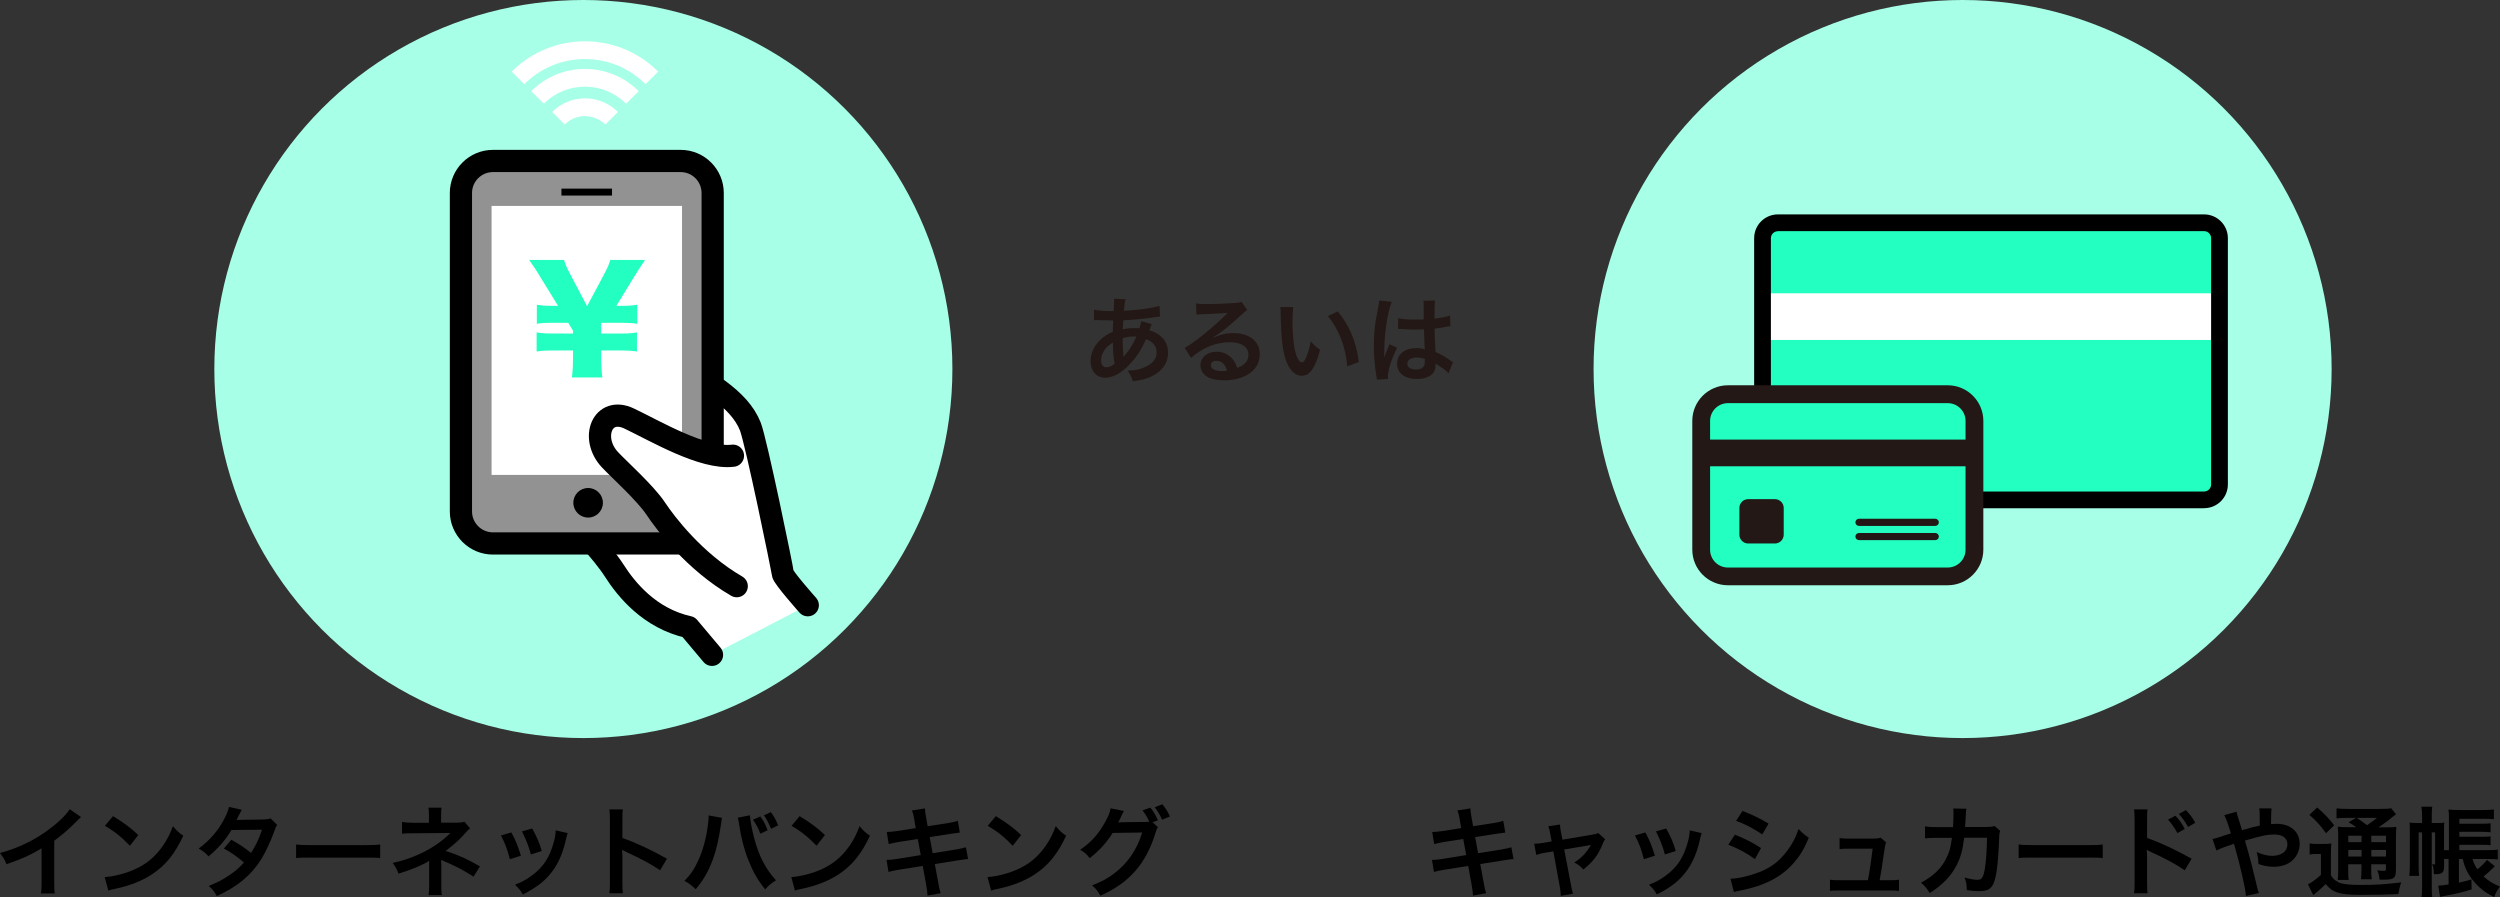
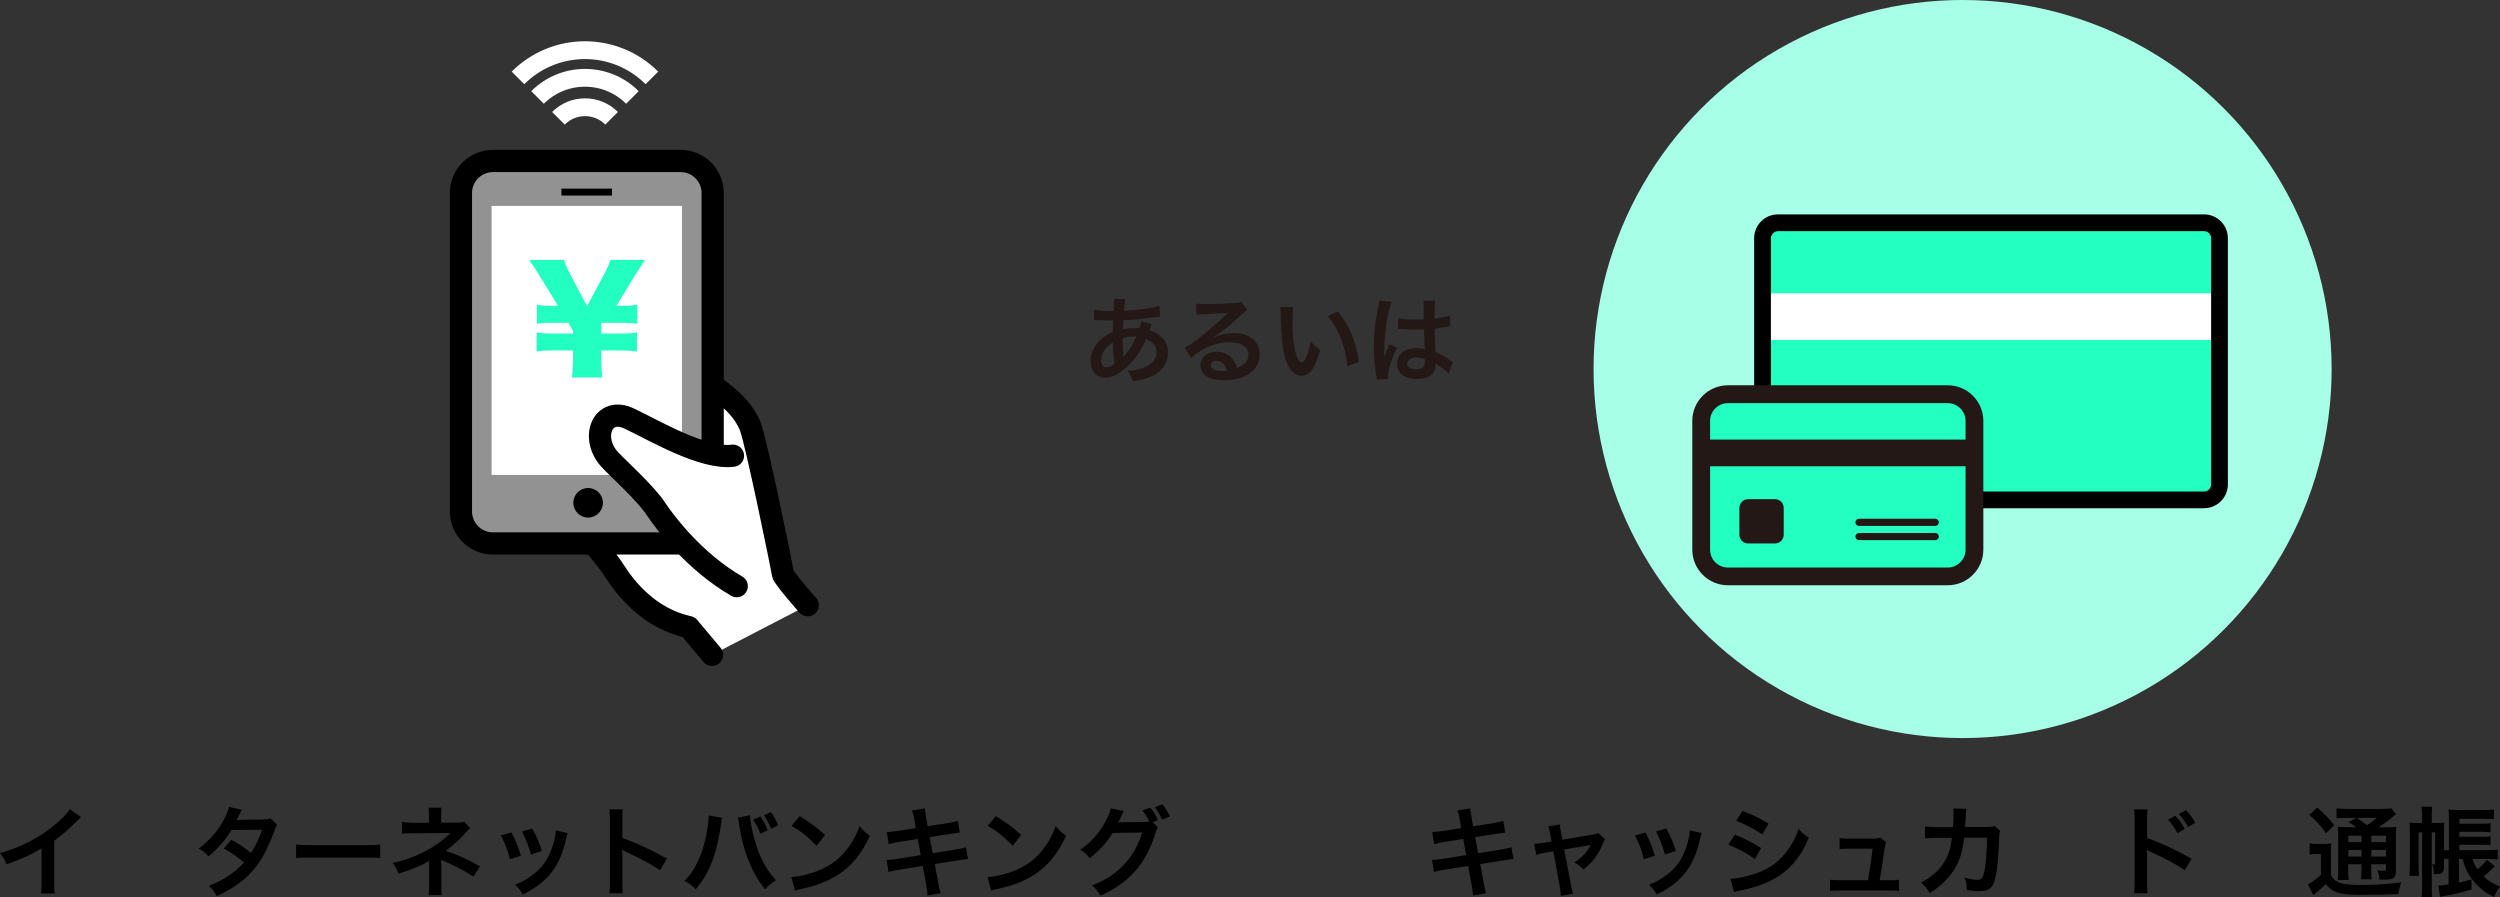
<svg xmlns="http://www.w3.org/2000/svg" id="_レイヤー_2" data-name="レイヤー 2" width="356.81" height="128.06" viewBox="0 0 356.81 128.06">
  <rect x="0" y="0" width="356.81" height="128.06" fill="#333333" stroke="none" />
  <defs>
    <style>
      .cls-1 {
        stroke: #000;
        stroke-linecap: round;
        stroke-linejoin: round;
        stroke-width: 3.17px;
      }

      .cls-1, .cls-2 {
        fill: #fff;
      }

      .cls-3 {
        fill: #22ffc1;
      }

      .cls-4 {
        fill: #a6ffe6;
      }

      .cls-5 {
        fill: #929293;
      }

      .cls-6 {
        fill: none;
        stroke: #fff;
        stroke-miterlimit: 10;
        stroke-width: 2.54px;
      }

      .cls-7 {
        fill: #231815;
      }
    </style>
  </defs>
  <g id="_レイヤー_1-2" data-name="レイヤー 1">
    <g>
      <g>
        <path d="M208.35,116.99c-.13-.69-.18-.92-.34-1.32l1.85-.29c.01,.36,.07,.77,.17,1.32l.22,1.22,2.96-.46c.69-.11,.98-.18,1.34-.31l.29,1.68q-.38,.03-1.34,.18l-2.96,.46,.42,2.3,3.29-.52c.59-.1,1.08-.21,1.46-.32l.31,1.68c-.29,.01-.35,.01-.64,.07-.08,0-.15,.01-.22,.03-.1,.01-.28,.04-.56,.08l-3.33,.53,.5,2.72c.17,.92,.18,.97,.34,1.44l-1.88,.34c-.01-.42-.07-.81-.18-1.47l-.5-2.76-3.46,.55c-.67,.11-.92,.17-1.43,.31l-.28-1.72c.48,0,.88-.04,1.48-.14l3.4-.55-.42-2.3-2.61,.41c-.64,.11-1.16,.21-1.54,.32l-.28-1.72c.5-.01,.95-.07,1.54-.15l2.6-.41-.21-1.19Z" />
        <path d="M221.25,118.98c-.11-.6-.14-.74-.27-1.05l1.67-.25c0,.28,.04,.59,.14,1.08l.21,1.08,4.19-.7c.41-.06,.64-.13,.92-.24l.98,.88c-.13,.18-.21,.34-.35,.67-.62,1.55-1.41,2.61-2.76,3.64-.5-.53-.71-.69-1.3-.99,1.04-.64,1.81-1.46,2.38-2.51q-.17,.04-.52,.1l-3.29,.55,.99,5.18q.14,.77,.27,1.13l-1.75,.31c0-.36-.03-.67-.11-1.13l-.95-5.22-1.21,.2c-.49,.08-.83,.17-1.23,.31l-.29-1.6c.45,0,.8-.04,1.33-.13l1.16-.2-.21-1.11Z" />
        <path d="M234.83,118.81c.59,1.08,.87,1.75,1.37,3.32l-1.58,.5c-.36-1.41-.64-2.16-1.27-3.39l1.48-.43Zm8.04,.1c-.08,.21-.11,.28-.2,.71-.41,1.91-1.04,3.45-1.93,4.66-1.04,1.41-2.2,2.33-4.27,3.38-.36-.62-.53-.83-1.12-1.39,.98-.38,1.56-.69,2.38-1.29,1.64-1.19,2.58-2.62,3.18-4.86,.18-.69,.25-1.18,.25-1.61l1.71,.39Zm-5.06-.67c.74,1.39,1.01,2,1.36,3.22l-1.55,.49c-.27-1.06-.69-2.14-1.27-3.29l1.47-.42Z" />
        <path d="M247.61,119.13c1.44,.57,2.52,1.12,3.73,1.91l-.87,1.58c-1.12-.83-2.37-1.5-3.8-2.06l.94-1.43Zm-.63,6.28c1.06-.01,2.59-.35,4.05-.91,1.74-.67,2.93-1.58,4.05-3.08,.76-1.01,1.19-1.85,1.62-3.1,.57,.6,.78,.78,1.46,1.25-.64,1.55-1.23,2.52-2.1,3.54-1.78,2.05-4.16,3.29-7.61,3.98-.5,.1-.7,.14-.98,.22l-.49-1.91Zm1.71-9.67c1.44,.56,2.55,1.09,3.73,1.81l-.9,1.54c-1.27-.85-2.52-1.51-3.74-1.93l.91-1.41Z" />
        <path d="M269.74,125.63c.64,0,.91-.01,1.29-.08v1.6c-.38-.04-.7-.06-1.29-.06h-7.27c-.62,0-.91,.01-1.29,.06v-1.6c.39,.07,.64,.08,1.29,.08h4.13c.24-1.25,.53-3.22,.67-4.5h-3.47c-.67,0-.88,.01-1.25,.06v-1.58c.35,.06,.74,.08,1.29,.08h3.54c.49,0,.7-.03,1.04-.13l.77,.67q-.17,.43-.32,1.6c-.21,1.54-.36,2.54-.6,3.8h1.47Z" />
        <path d="M285.48,118.59c-.11,.25-.14,.45-.15,.94-.04,1.58-.2,3.74-.34,4.66-.36,2.42-.85,3-2.54,3-.53,0-1.01-.04-1.74-.15-.03-.88-.07-1.15-.32-1.79,.83,.22,1.39,.32,1.85,.32,.6,0,.81-.31,1.04-1.53,.17-.97,.31-2.87,.31-4.48h-3.26c-.2,1.76-.49,2.82-1.12,4.02-.77,1.48-2.02,2.76-3.78,3.88-.48-.74-.67-.97-1.26-1.48,1.75-.92,2.9-2.03,3.64-3.53,.38-.77,.59-1.46,.71-2.44,.03-.2,.06-.34,.07-.43h-2.33c-.85,.01-1.05,.03-1.51,.08v-1.72c.46,.08,.84,.11,1.54,.11h2.45c.04-.55,.07-1.36,.07-1.76v-.35c0-.18,0-.29-.04-.55l1.88,.04c-.03,.18-.04,.24-.06,.43,0,.08-.01,.17-.01,.27q-.03,.29-.06,1.02c-.01,.31-.01,.43-.06,.88h3.11c.63-.01,.76-.03,1.11-.14l.8,.7Z" />
-         <path d="M288.1,120.52c.62,.08,.88,.1,2.27,.1h7.47c1.39,0,1.65-.01,2.27-.1v1.95c-.56-.07-.71-.07-2.28-.07h-7.44c-1.57,0-1.72,0-2.28,.07v-1.95Z" />
        <path d="M304.58,127.5c.07-.45,.08-.83,.08-1.57v-8.98c0-.69-.03-1.05-.08-1.43h1.92c-.06,.42-.06,.6-.06,1.47v2.61c1.92,.67,4.12,1.7,6.36,2.96l-.98,1.65c-1.16-.8-2.62-1.6-4.96-2.68-.32-.15-.36-.17-.48-.24,.04,.39,.06,.56,.06,.95v3.7c0,.73,.01,1.09,.06,1.55h-1.92Zm5.9-11.08c.57,.6,.88,1.04,1.34,1.89l-1.05,.59c-.42-.77-.84-1.37-1.34-1.92l1.05-.56Zm1.81,1.61c-.41-.73-.8-1.3-1.32-1.86l1.01-.55c.56,.57,.92,1.06,1.34,1.81l-1.04,.6Z" />
-         <path d="M321.34,118.1c.39-.1,.63-.15,1.19-.27q0-.28-.01-.77c-.01-1.22-.01-1.32-.08-1.68h1.76q-.06,.43-.07,2.24c.34-.03,.53-.04,.81-.04,1.98,0,3.28,1.13,3.28,2.86,0,.94-.42,1.85-1.13,2.44-.66,.55-1.53,.83-2.59,.83-.69,0-1.43-.14-2.17-.39-.01-.67-.06-.94-.25-1.72,.84,.38,1.53,.55,2.24,.55,.6,0,1.15-.17,1.58-.46,.36-.27,.57-.7,.57-1.19,0-.88-.69-1.4-1.86-1.4-.99,0-1.83,.17-4.2,.87,.87,3.04,.94,3.31,1.78,6.81,.07,.29,.1,.39,.21,.67l-1.85,.42c-.07-1.12-.84-4.44-1.71-7.45-.18,.08-.21,.08-.7,.25-.5,.15-1.44,.53-1.81,.71l-.55-1.64c.41-.08,.59-.13,1.27-.36,.57-.2,.69-.22,1.36-.43-.42-1.37-.69-2.11-.95-2.61l1.74-.49q.08,.45,.49,1.65c.11,.35,.17,.53,.29,.99l1.36-.38Z" />
        <path d="M329.64,120.38c.35,.06,.59,.07,1.06,.07h.98c.42,0,.74-.01,1.06-.07-.04,.43-.06,.77-.06,1.53v3c.24,.41,.39,.57,.69,.78,.27,.18,.5,.31,.7,.36,.64,.17,1.51,.25,2.79,.25,2.28,0,3.05-.04,5.85-.36-.18,.5-.31,1.06-.41,1.67-1.83,.08-3.25,.11-5.6,.11-1.43,0-2.54-.13-3.15-.35-.69-.25-1.05-.52-1.62-1.19-.1,.1-.17,.17-.22,.21q-.49,.5-1.55,1.36l-.76-1.54c.52-.24,1.18-.73,1.85-1.34v-2.98h-.71c-.35,0-.57,.01-.9,.07v-1.57Zm1.08-5.13c1.01,.88,1.75,1.64,2.42,2.54l-1.16,1.13c-.81-1.12-1.4-1.78-2.38-2.62l1.12-1.05Zm5.63,2.84c-.76-.52-.78-.53-1.16-.73l1.08-.63h-1.33c-.69,0-1.01,.01-1.46,.07v-1.43c.45,.06,.88,.08,1.67,.08h4.54c.88,0,1.33-.03,1.58-.1l.71,.87c-.22,.14-.29,.2-.7,.53-.56,.48-1.25,.97-1.81,1.33h1.12c.7,0,1.09-.01,1.43-.07-.04,.38-.06,.84-.06,1.62v4.31c0,.8-.06,1.08-.25,1.29-.25,.24-.6,.32-1.47,.32-.13,0-.36,0-.63-.01-.04-.56-.13-.91-.32-1.33,.38,.06,.7,.08,.92,.08,.31,0,.32-.03,.32-.39v-.55h-2.1v.59c0,.77,.01,1.12,.08,1.55h-1.55c.06-.41,.08-.83,.08-1.55v-.59h-1.89v.71c0,.83,.01,1.19,.08,1.53h-1.58c.06-.38,.07-.81,.07-1.53v-4.43c0-.81-.01-1.16-.06-1.64,.43,.06,.84,.07,1.57,.07h1.11Zm-1.19,1.19v.91h1.89v-.91h-1.89Zm0,2.97h1.89v-.94h-1.89v.94Zm1.22-5.52c.5,.35,.63,.43,1.46,1.05,.99-.7,1.01-.71,1.4-1.05h-2.86Zm2.06,3.46h2.1v-.91h-2.1v.91Zm2.1,1.12h-2.1v.94h2.1v-.94Z" />
        <path d="M350.95,122.59v3.38c.71-.15,.97-.22,1.78-.46l.03,1.43c-1.25,.39-1.82,.53-3.81,.92-.06,0-.1,.01-.7,.14l-.25-1.6c.28,0,.6-.03,1.47-.17v-3.64h-.64v1.01c0,.91-.25,1.16-1.09,1.16h-.38c-.01-.74-.07-1.08-.25-1.41h.13c.07,.03,.14,.03,.2,.03,.08,0,.11-.03,.11-.14v-4.44h-.48v7.61c0,.83,.01,1.27,.08,1.65h-1.54c.07-.42,.08-.85,.08-1.67v-7.59h-.49v4.78c0,.67,.01,1.04,.06,1.43h-1.39c.04-.42,.07-.92,.07-1.51v-4.83c0-.59-.01-.95-.04-1.27,.27,.04,.64,.06,1.13,.06h.66v-.91c-.01-.64-.03-1.06-.1-1.41h1.55c-.06,.35-.07,.76-.07,1.41v.91h.8c.5,0,.73-.01,.99-.06-.04,.38-.04,.56-.04,1.19v2.75h.7v-4.43c0-.67-.01-.98-.07-1.37,.42,.04,.9,.07,1.53,.07h3.39c.73,0,1.19-.03,1.57-.08v1.39c-.38-.04-.64-.06-1.36-.06h-3.57v.7h3.32c.55,0,.85-.01,1.13-.07v1.3c-.29-.04-.78-.07-1.13-.07h-3.32v.7h3.32c.57,0,.85-.01,1.13-.06v1.27c-.34-.04-.59-.06-1.13-.06h-3.32v.76h4.23c.56,0,.94-.01,1.25-.07v1.41c-.43-.04-.83-.07-1.3-.07h-2.3c.17,.59,.35,.95,.7,1.47,.66-.53,.99-.88,1.36-1.34l1.12,.9c-.76,.76-1.04,1.01-1.61,1.46,.7,.64,1.43,1.09,2.35,1.44-.41,.52-.64,.95-.83,1.51-1.02-.53-1.43-.8-2.09-1.39-1.27-1.15-2.07-2.49-2.4-4.05h-.55Z" />
      </g>
      <g>
        <path class="cls-7" d="M164.39,46.25q-.05,.11-.16,.39c-.13,.38-.15,.39-.19,.51,.55,.13,.94,.32,1.4,.66,.86,.64,1.27,1.48,1.27,2.54,0,1.46-.79,2.6-2.31,3.35-.79,.39-1.56,.59-2.74,.71-.15-.58-.27-.82-.71-1.52,1.09-.01,1.77-.16,2.56-.54,1.07-.51,1.57-1.17,1.57-2.09,0-.84-.55-1.53-1.5-1.85-.74,1.6-1.37,2.56-2.33,3.57-1.21,1.27-2.4,1.93-3.51,1.93-1.25,0-2.09-.95-2.09-2.35,0-1.1,.47-2.16,1.33-3,.54-.52,1.03-.86,1.84-1.21,0-.43,.03-.97,.05-1.61-.15,0-.87-.01-2.17-.05h-.25s-.16,0-.31,.01v-1.5c.6,.13,1.4,.2,2.51,.2h.29q.01-.27,.05-.8c.01-.17,.03-.51,.03-.76,0-.05,0-.11-.03-.21l1.66,.08c-.11,.36-.16,.71-.24,1.65,2.15-.12,4.05-.39,5.08-.71l.07,1.54c-.19,.01-.24,.01-.52,.05-1.48,.24-3.65,.44-4.72,.47-.04,.58-.05,1.01-.07,1.29,.72-.15,1.03-.17,1.85-.17,.16,0,.27,0,.51,.03,.15-.43,.23-.71,.27-1.02l1.52,.43Zm-6.64,3.55c-.4,.52-.6,1.07-.6,1.64,0,.6,.29,.98,.76,.98,.38,0,.74-.16,1.17-.51-.17-.87-.24-1.73-.24-3.03-.59,.39-.82,.59-1.09,.93Zm2.63,1.11q.05-.08,.15-.19c.63-.71,1.17-1.57,1.66-2.68-.15-.01-.21-.01-.35-.01-.59,0-1.07,.07-1.61,.24,.01,1.23,.01,1.37,.09,2.31q.01,.08,.01,.17c0,.07,0,.08,.01,.15h.03Z" />
        <path class="cls-7" d="M173.21,48.16c1.22-.48,1.81-.62,2.82-.62,2.29,0,3.77,1.18,3.77,3.02,0,1.27-.63,2.29-1.82,2.96-.87,.5-2.01,.76-3.25,.76-1.13,0-2.07-.21-2.6-.62-.51-.38-.8-.94-.8-1.54,0-1.11,.97-1.92,2.31-1.92,.94,0,1.76,.39,2.32,1.1,.27,.34,.42,.63,.62,1.21,1.11-.42,1.6-.99,1.6-1.94,0-1.05-1.03-1.73-2.66-1.73-1.96,0-3.92,.79-5.53,2.25l-.91-1.45c.47-.23,1.01-.59,1.89-1.26,1.25-.95,2.99-2.45,4.01-3.49,.03-.03,.16-.16,.24-.24h-.01c-.51,.05-1.37,.11-3.8,.21-.29,.01-.39,.03-.64,.07l-.07-1.61c.46,.05,.84,.08,1.58,.08,1.14,0,2.78-.07,4.08-.16,.47-.04,.62-.07,.83-.17l.83,1.18c-.23,.12-.32,.2-.7,.55-.67,.62-1.65,1.49-2.11,1.88-.24,.2-1.21,.93-1.48,1.1q-.34,.23-.55,.35l.03,.03Zm.4,3.34c-.48,0-.79,.24-.79,.62,0,.54,.6,.84,1.6,.84,.25,0,.32,0,.7-.05-.24-.93-.75-1.41-1.5-1.41Z" />
        <path class="cls-7" d="M184.58,43.84c-.07,.5-.11,1.15-.11,2.04,0,1.17,.11,2.78,.25,3.59,.23,1.39,.66,2.25,1.09,2.25,.2,0,.39-.2,.55-.58,.32-.72,.56-1.53,.71-2.43,.47,.54,.68,.74,1.34,1.22-.7,2.62-1.48,3.7-2.62,3.7-.9,0-1.62-.66-2.16-1.94-.55-1.34-.79-3.29-.85-7-.01-.47-.01-.56-.05-.86h1.84Zm6.34,.6c1.69,2.03,2.63,4.27,3.02,7.22l-1.66,.63c-.08-1.26-.39-2.66-.86-3.88-.46-1.22-1.1-2.31-1.9-3.3l1.41-.67Z" />
        <path class="cls-7" d="M196.51,54.19c-.01-.13-.01-.21-.07-.52-.25-1.57-.36-2.86-.36-4.27,0-1.21,.08-2.39,.25-3.55q.07-.4,.36-1.92c.09-.47,.15-.86,.15-.99v-.05l1.81,.19c-.55,1.17-1.06,4.4-1.07,6.73q-.01,.48-.01,.7v.21c0,.11,0,.13-.01,.28h.01q.07-.15,.16-.39c.03-.09,.09-.24,.16-.46q.12-.28,.25-.6s.04-.08,.16-.42l1.11,.5c-.79,1.56-1.33,3.22-1.33,4.1,0,.09,0,.11,.03,.36l-1.61,.09Zm3.03-8.79c.63,.16,1.33,.21,2.43,.21,.47,0,.76,0,1.23-.03,0-.79-.01-1.46-.01-2.01,0-.29-.01-.5-.04-.64l1.68-.04c-.07,.38-.09,1.02-.09,1.97v.62c.7-.08,1.29-.19,1.81-.32q.08-.03,.3-.11l.11-.03,.05,1.52c-.13,.01-.15,.01-.39,.07-.46,.09-1.15,.21-1.86,.3v.29c0,.75,0,.78,.13,3.03,.97,.46,1.3,.64,2.11,1.22,.17,.12,.24,.16,.38,.23l-.64,1.62c-.23-.27-.63-.62-1.01-.86-.46-.3-.76-.5-.84-.55v.19c0,.3-.04,.56-.11,.75-.31,.79-1.25,1.26-2.55,1.26-1.76,0-2.83-.83-2.83-2.2s1.14-2.21,2.76-2.21c.5,0,.83,.05,1.19,.19-.04-.34-.05-.99-.11-2.86-.54,.01-.86,.03-1.21,.03-.5,0-1.03-.01-1.66-.07-.19,0-.33-.01-.4-.01-.12-.01-.2-.01-.23-.01-.07-.01-.11-.01-.13-.01-.01,0-.04,0-.08,.01l.03-1.54Zm2.72,5.62c-.86,0-1.4,.34-1.4,.89,0,.5,.48,.83,1.23,.83,.5,0,.89-.15,1.09-.42,.12-.16,.17-.36,.17-.72v-.36c-.44-.16-.7-.21-1.1-.21Z" />
      </g>
      <g>
        <path d="M11.57,116.61c-.24,.21-.31,.27-.52,.49-1.05,1.09-2.1,2-3.31,2.89v5.98c0,.77,.01,1.18,.07,1.55h-1.96c.07-.41,.08-.69,.08-1.51v-4.93c-1.64,.98-2.42,1.34-5,2.27-.29-.73-.45-.97-.94-1.6,2.77-.76,5.13-1.92,7.35-3.64,1.25-.97,2.2-1.93,2.61-2.62l1.61,1.12Z" />
-         <path d="M14.94,125.18c1.2-.07,2.87-.48,4.15-1.04,1.75-.76,3.05-1.83,4.16-3.43,.62-.9,1.01-1.67,1.43-2.8,.55,.66,.77,.87,1.48,1.37-1.19,2.56-2.52,4.22-4.44,5.49-1.43,.95-3.17,1.64-5.34,2.1-.56,.11-.6,.13-.92,.24l-.52-1.93Zm1.19-8.7c1.67,1.04,2.54,1.68,3.61,2.7l-1.2,1.53c-1.12-1.19-2.27-2.11-3.57-2.84l1.16-1.39Z" />
        <path d="M39.56,117.75c-.18,.24-.21,.29-.43,.94-.45,1.27-1.22,2.91-1.79,3.85-1.43,2.33-3.4,3.98-6.39,5.35-.45-.76-.63-.99-1.16-1.44,1.19-.49,1.89-.84,2.73-1.4,.99-.64,1.58-1.15,2.3-1.95-.98-.84-1.82-1.43-2.87-2l1.06-1.25c1.18,.66,1.77,1.05,2.82,1.88,.66-1.01,1.13-1.99,1.57-3.31l-4.36,.04c-.87,1.44-1.86,2.58-3.28,3.77-.46-.52-.67-.7-1.4-1.12,1.54-1.15,2.66-2.42,3.52-3.99,.41-.74,.69-1.43,.81-1.95l1.82,.41q-.15,.25-.42,.78c-.17,.38-.27,.55-.34,.67q.22-.03,3.64-.06c.57-.01,.87-.04,1.23-.17l.94,.94Z" />
        <path d="M42.25,120.52c.62,.08,.88,.1,2.27,.1h7.47c1.39,0,1.65-.01,2.27-.1v1.95c-.56-.07-.71-.07-2.28-.07h-7.44c-1.57,0-1.72,0-2.28,.07v-1.95Z" />
        <path d="M61.17,127.76c.06-.38,.08-.78,.08-1.25v-3.66c-.14,.11-.24,.17-.42,.27-1.05,.56-2.24,1.04-3.95,1.57-.27-.67-.39-.91-.83-1.53,1.39-.29,2.48-.66,3.89-1.3,1.62-.74,3.14-1.76,4.34-2.97h-.29q-.08,.01-5.13,.04c-.81,0-.97,.01-1.48,.07v-1.7c.36,.08,.9,.13,1.5,.13h2.34v-1.15c-.01-.52-.01-.71-.07-1.01h1.88c-.06,.27-.07,.52-.07,.98v1.16h2.37c.42,0,.69-.04,.95-.13l.81,.95c-.24,.18-.25,.2-.62,.6-.78,.91-1.51,1.57-2.86,2.62,1.7,.53,3.22,1.22,4.89,2.2l-.92,1.47c-1.43-.92-2.52-1.5-4.27-2.24-.18-.08-.21-.08-.35-.15,.01,.17,.03,.56,.03,.69v3.08c0,.62,0,.84,.07,1.25h-1.89Z" />
        <path d="M72.98,118.81c.59,1.08,.87,1.75,1.37,3.32l-1.58,.5c-.36-1.41-.64-2.16-1.27-3.39l1.48-.43Zm8.04,.1c-.08,.21-.11,.28-.2,.71-.41,1.91-1.04,3.45-1.93,4.66-1.04,1.41-2.2,2.33-4.27,3.38-.36-.62-.53-.83-1.12-1.39,.98-.38,1.56-.69,2.38-1.29,1.64-1.19,2.58-2.62,3.18-4.86,.18-.69,.25-1.18,.25-1.61l1.71,.39Zm-5.06-.67c.74,1.39,1.01,2,1.36,3.22l-1.55,.49c-.27-1.06-.69-2.14-1.27-3.29l1.47-.42Z" />
        <path d="M86.97,127.5c.07-.45,.08-.83,.08-1.57v-8.98c0-.69-.03-1.05-.08-1.43h1.92c-.06,.42-.06,.6-.06,1.47v2.61c1.92,.67,4.12,1.7,6.36,2.96l-.98,1.65c-1.16-.8-2.62-1.6-4.96-2.68-.32-.15-.36-.17-.48-.24,.04,.39,.06,.56,.06,.95v3.7c0,.73,.01,1.09,.06,1.55h-1.92Z" />
        <path d="M103.06,116.72c-.06,.17-.08,.32-.18,1.08-.28,1.91-.63,3.46-1.11,4.79-.63,1.72-1.34,2.98-2.48,4.33-.67-.64-.9-.81-1.6-1.2,.84-.84,1.42-1.69,2-2.98,.6-1.3,1.09-3.04,1.32-4.8,.08-.57,.13-1.05,.13-1.36v-.2l1.92,.35Zm3.98-.35c.04,.78,.27,1.99,.59,3.22,.67,2.56,1.6,4.36,3.12,6.05-.74,.48-.98,.67-1.54,1.29-.99-1.2-1.72-2.47-2.38-4.12-.6-1.47-1.09-3.35-1.33-5.1-.08-.53-.13-.8-.2-1.01l1.74-.34Zm1.47,.15c.49,.69,.69,1.04,1.05,1.98l-1.05,.49c-.25-.71-.6-1.37-1.04-2l1.04-.46Zm1.54,1.77c-.34-.81-.59-1.3-1.01-1.93l.98-.45c.46,.64,.7,1.06,1.04,1.88l-1.01,.5Z" />
        <path d="M112.94,125.18c1.2-.07,2.87-.48,4.15-1.04,1.75-.76,3.05-1.83,4.16-3.43,.62-.9,1.01-1.67,1.43-2.8,.55,.66,.77,.87,1.48,1.37-1.19,2.56-2.52,4.22-4.44,5.49-1.43,.95-3.17,1.64-5.34,2.1-.56,.11-.6,.13-.92,.24l-.52-1.93Zm1.19-8.7c1.67,1.04,2.54,1.68,3.61,2.7l-1.2,1.53c-1.12-1.19-2.27-2.11-3.57-2.84l1.16-1.39Z" />
        <path d="M130.5,116.99c-.13-.69-.18-.92-.34-1.32l1.85-.29c.01,.36,.07,.77,.17,1.32l.22,1.22,2.96-.46c.69-.11,.98-.18,1.34-.31l.29,1.68q-.38,.03-1.34,.18l-2.96,.46,.42,2.3,3.29-.52c.59-.1,1.08-.21,1.46-.32l.31,1.68c-.29,.01-.35,.01-.64,.07-.08,0-.15,.01-.22,.03-.1,.01-.28,.04-.56,.08l-3.33,.53,.5,2.72c.17,.92,.18,.97,.34,1.44l-1.88,.34c-.01-.42-.07-.81-.18-1.47l-.5-2.76-3.46,.55c-.67,.11-.92,.17-1.43,.31l-.28-1.72c.48,0,.88-.04,1.48-.14l3.4-.55-.42-2.3-2.61,.41c-.64,.11-1.16,.21-1.54,.32l-.28-1.72c.5-.01,.95-.07,1.54-.15l2.6-.41-.21-1.19Z" />
        <path d="M140.94,125.18c1.2-.07,2.87-.48,4.15-1.04,1.75-.76,3.05-1.83,4.16-3.43,.62-.9,1.01-1.67,1.43-2.8,.55,.66,.77,.87,1.48,1.37-1.19,2.56-2.52,4.22-4.44,5.49-1.43,.95-3.17,1.64-5.34,2.1-.56,.11-.6,.13-.92,.24l-.52-1.93Zm1.19-8.7c1.67,1.04,2.54,1.68,3.61,2.7l-1.2,1.53c-1.12-1.19-2.27-2.11-3.57-2.84l1.16-1.39Z" />
        <path d="M165.26,118.05c-.14,.21-.2,.32-.35,.84-.64,2.13-1.64,4.02-2.87,5.41-1.29,1.47-2.83,2.56-4.99,3.54-.39-.7-.57-.94-1.19-1.47,1.4-.56,2.19-.98,3.07-1.64,2-1.5,3.32-3.4,4.09-5.91l-4.22,.06c-.85,1.37-1.95,2.58-3.28,3.6-.42-.57-.63-.76-1.36-1.2,1.6-1.09,2.61-2.21,3.63-4.06,.43-.8,.66-1.36,.71-1.86l1.92,.39c-.11,.14-.11,.15-.28,.5-.25,.56-.35,.77-.55,1.13,.15-.01,.38-.01,.67-.03l3.07-.04c.36,0,.55-.01,.7-.04-.28-.62-.57-1.11-.97-1.61l1.12-.39c.52,.64,.76,1.05,1.08,1.81l-.74,.27,.73,.71Zm.6-1.06c-.29-.64-.63-1.23-1.05-1.78l1.09-.42c.49,.6,.77,1.06,1.08,1.74l-1.12,.46Z" />
      </g>
      <g>
-         <circle class="cls-4" cx="83.26" cy="52.67" r="52.67" />
        <g>
          <path class="cls-1" d="M115.29,86.38s-3.54-3.98-3.57-4.53-3.82-18.95-4.63-20.98c-.81-2.03-2.39-3.66-4.48-5.21s-8.86-5.76-11.02-6.94c-2.16-1.17-8.54-1.02-11.58-1.23-3.04-.21-7.21,.38-7.07,3.13,.14,2.75,7.23,4.4,7.23,4.4l1.76,19.59s4.01,4.12,5.73,6.82c1.72,2.7,5.07,6.84,10.63,8.07l3.33,3.96" />
          <g>
            <g>
              <g>
                <path class="cls-5" d="M70.34,22.98h26.8c2.52,0,4.57,2.05,4.57,4.57v45.46c0,2.52-2.05,4.57-4.57,4.57h-26.8c-2.52,0-4.57-2.05-4.57-4.57V27.54c0-2.52,2.05-4.57,4.57-4.57Z" />
                <path d="M97.15,24.56c1.64,0,2.98,1.34,2.98,2.98v45.46c0,1.64-1.34,2.98-2.98,2.98h-26.8c-1.64,0-2.98-1.34-2.98-2.98V27.54c0-1.64,1.34-2.98,2.98-2.98h26.8m0-3.17h-26.8c-3.39,0-6.15,2.76-6.15,6.15v45.46c0,3.39,2.76,6.15,6.15,6.15h26.8c3.39,0,6.15-2.76,6.15-6.15V27.54c0-3.39-2.76-6.15-6.15-6.15h0Z" />
              </g>
              <rect class="cls-2" x="70.16" y="29.39" width="27.18" height="38.39" />
              <rect x="80.13" y="26.92" width="7.22" height=".99" />
              <circle cx="83.94" cy="71.76" r="2.11" />
            </g>
            <path class="cls-3" d="M81.63,53.87c.12-1.05,.16-1.85,.16-2.98v-.87h-3.02c-.93,0-1.53,.04-2.18,.14v-2.72c.6,.12,1.23,.16,2.18,.16h3.02v-.4l-.69-1.13h-2.3c-.97,0-1.37,.02-2.18,.14v-2.72c.65,.12,1.23,.16,2.18,.16h.85l-2.52-4.09c-.42-.73-1.21-1.92-1.61-2.46h4.98c.18,.62,.38,1.09,.93,2.12l2.36,4.48,2.38-4.46c.58-1.11,.77-1.55,.93-2.14h4.96c-.36,.52-1.41,2.14-1.59,2.46l-2.5,4.09h.83c.95,0,1.41-.04,2.16-.16v2.72c-.67-.1-1.25-.14-2.16-.14h-3.59l.6-2.97v4.5h2.94c.91,0,1.47-.04,2.16-.16v2.72c-.77-.1-1.27-.14-2.16-.14h-2.94v.87c0,1.35,.04,2.06,.16,2.98h-4.33Z" />
          </g>
          <path class="cls-1" d="M105.15,83.66c-6.01-3.49-10.14-8.93-11.58-11.1-1.44-2.17-5.27-5.62-6.51-6.94-2.9-3.11-1.08-7.71,2.75-5.88,3.7,1.76,10.54,5.83,14.8,5.3" />
        </g>
        <g>
          <path class="cls-6" d="M73.93,11.12c5.28-5.28,13.83-5.28,19.11,0" />
          <path class="cls-6" d="M76.72,13.91c3.74-3.74,9.8-3.74,13.54,0" />
          <path class="cls-6" d="M79.7,16.88c2.1-2.1,5.49-2.1,7.59,0" />
        </g>
      </g>
      <g>
        <circle class="cls-4" cx="280.11" cy="52.67" r="52.67" />
        <g>
          <rect class="cls-3" x="251.56" y="31.8" width="65.22" height="39.54" rx="2.19" ry="2.19" />
          <rect class="cls-2" x="251.56" y="41.86" width="65.22" height="6.66" />
          <path d="M314.58,72.54h-60.83c-1.87,0-3.39-1.52-3.39-3.39V33.99c0-1.87,1.52-3.39,3.39-3.39h60.83c1.87,0,3.39,1.52,3.39,3.39v35.15c0,1.87-1.52,3.39-3.39,3.39Zm-60.83-39.54c-.55,0-1,.45-1,1v35.15c0,.55,.45,1,1,1h60.83c.55,0,1-.45,1-1V33.99c0-.55-.45-1-1-1h-60.83Z" />
        </g>
        <g>
          <g>
            <g>
              <rect class="cls-3" x="242.8" y="56.27" width="38.99" height="25.99" rx="3.81" ry="3.81" />
              <path class="cls-7" d="M277.99,83.53h-31.38c-2.8,0-5.08-2.28-5.08-5.08v-18.38c0-2.8,2.28-5.08,5.08-5.08h31.38c2.8,0,5.08,2.28,5.08,5.08v18.38c0,2.8-2.28,5.08-5.08,5.08Zm-31.38-25.99c-1.4,0-2.54,1.14-2.54,2.54v18.38c0,1.4,1.14,2.54,2.54,2.54h31.38c1.4,0,2.54-1.14,2.54-2.54v-18.38c0-1.4-1.14-2.54-2.54-2.54h-31.38Z" />
            </g>
            <path class="cls-7" d="M276.21,75.06h-10.89c-.28,0-.51-.23-.51-.51s.23-.51,.51-.51h10.89c.28,0,.51,.23,.51,.51s-.23,.51-.51,.51Z" />
            <path class="cls-7" d="M276.21,77.09h-10.89c-.28,0-.51-.23-.51-.51s.23-.51,.51-.51h10.89c.28,0,.51,.23,.51,.51s-.23,.51-.51,.51Z" />
          </g>
          <rect class="cls-7" x="242.8" y="62.74" width="38.99" height="3.81" />
          <g>
            <rect class="cls-7" x="248.76" y="71.74" width="5.33" height="5.33" rx=".76" ry=".76" />
            <path class="cls-7" d="M253.32,77.57h-3.81c-.69,0-1.26-.56-1.26-1.26v-3.81c0-.69,.56-1.26,1.26-1.26h3.81c.69,0,1.26,.56,1.26,1.26v3.81c0,.69-.56,1.26-1.26,1.26Zm-3.81-5.33c-.14,0-.26,.12-.26,.26v3.81c0,.14,.12,.26,.26,.26h3.81c.14,0,.26-.12,.26-.26v-3.81c0-.14-.12-.26-.26-.26h-3.81Z" />
          </g>
        </g>
      </g>
    </g>
  </g>
</svg>